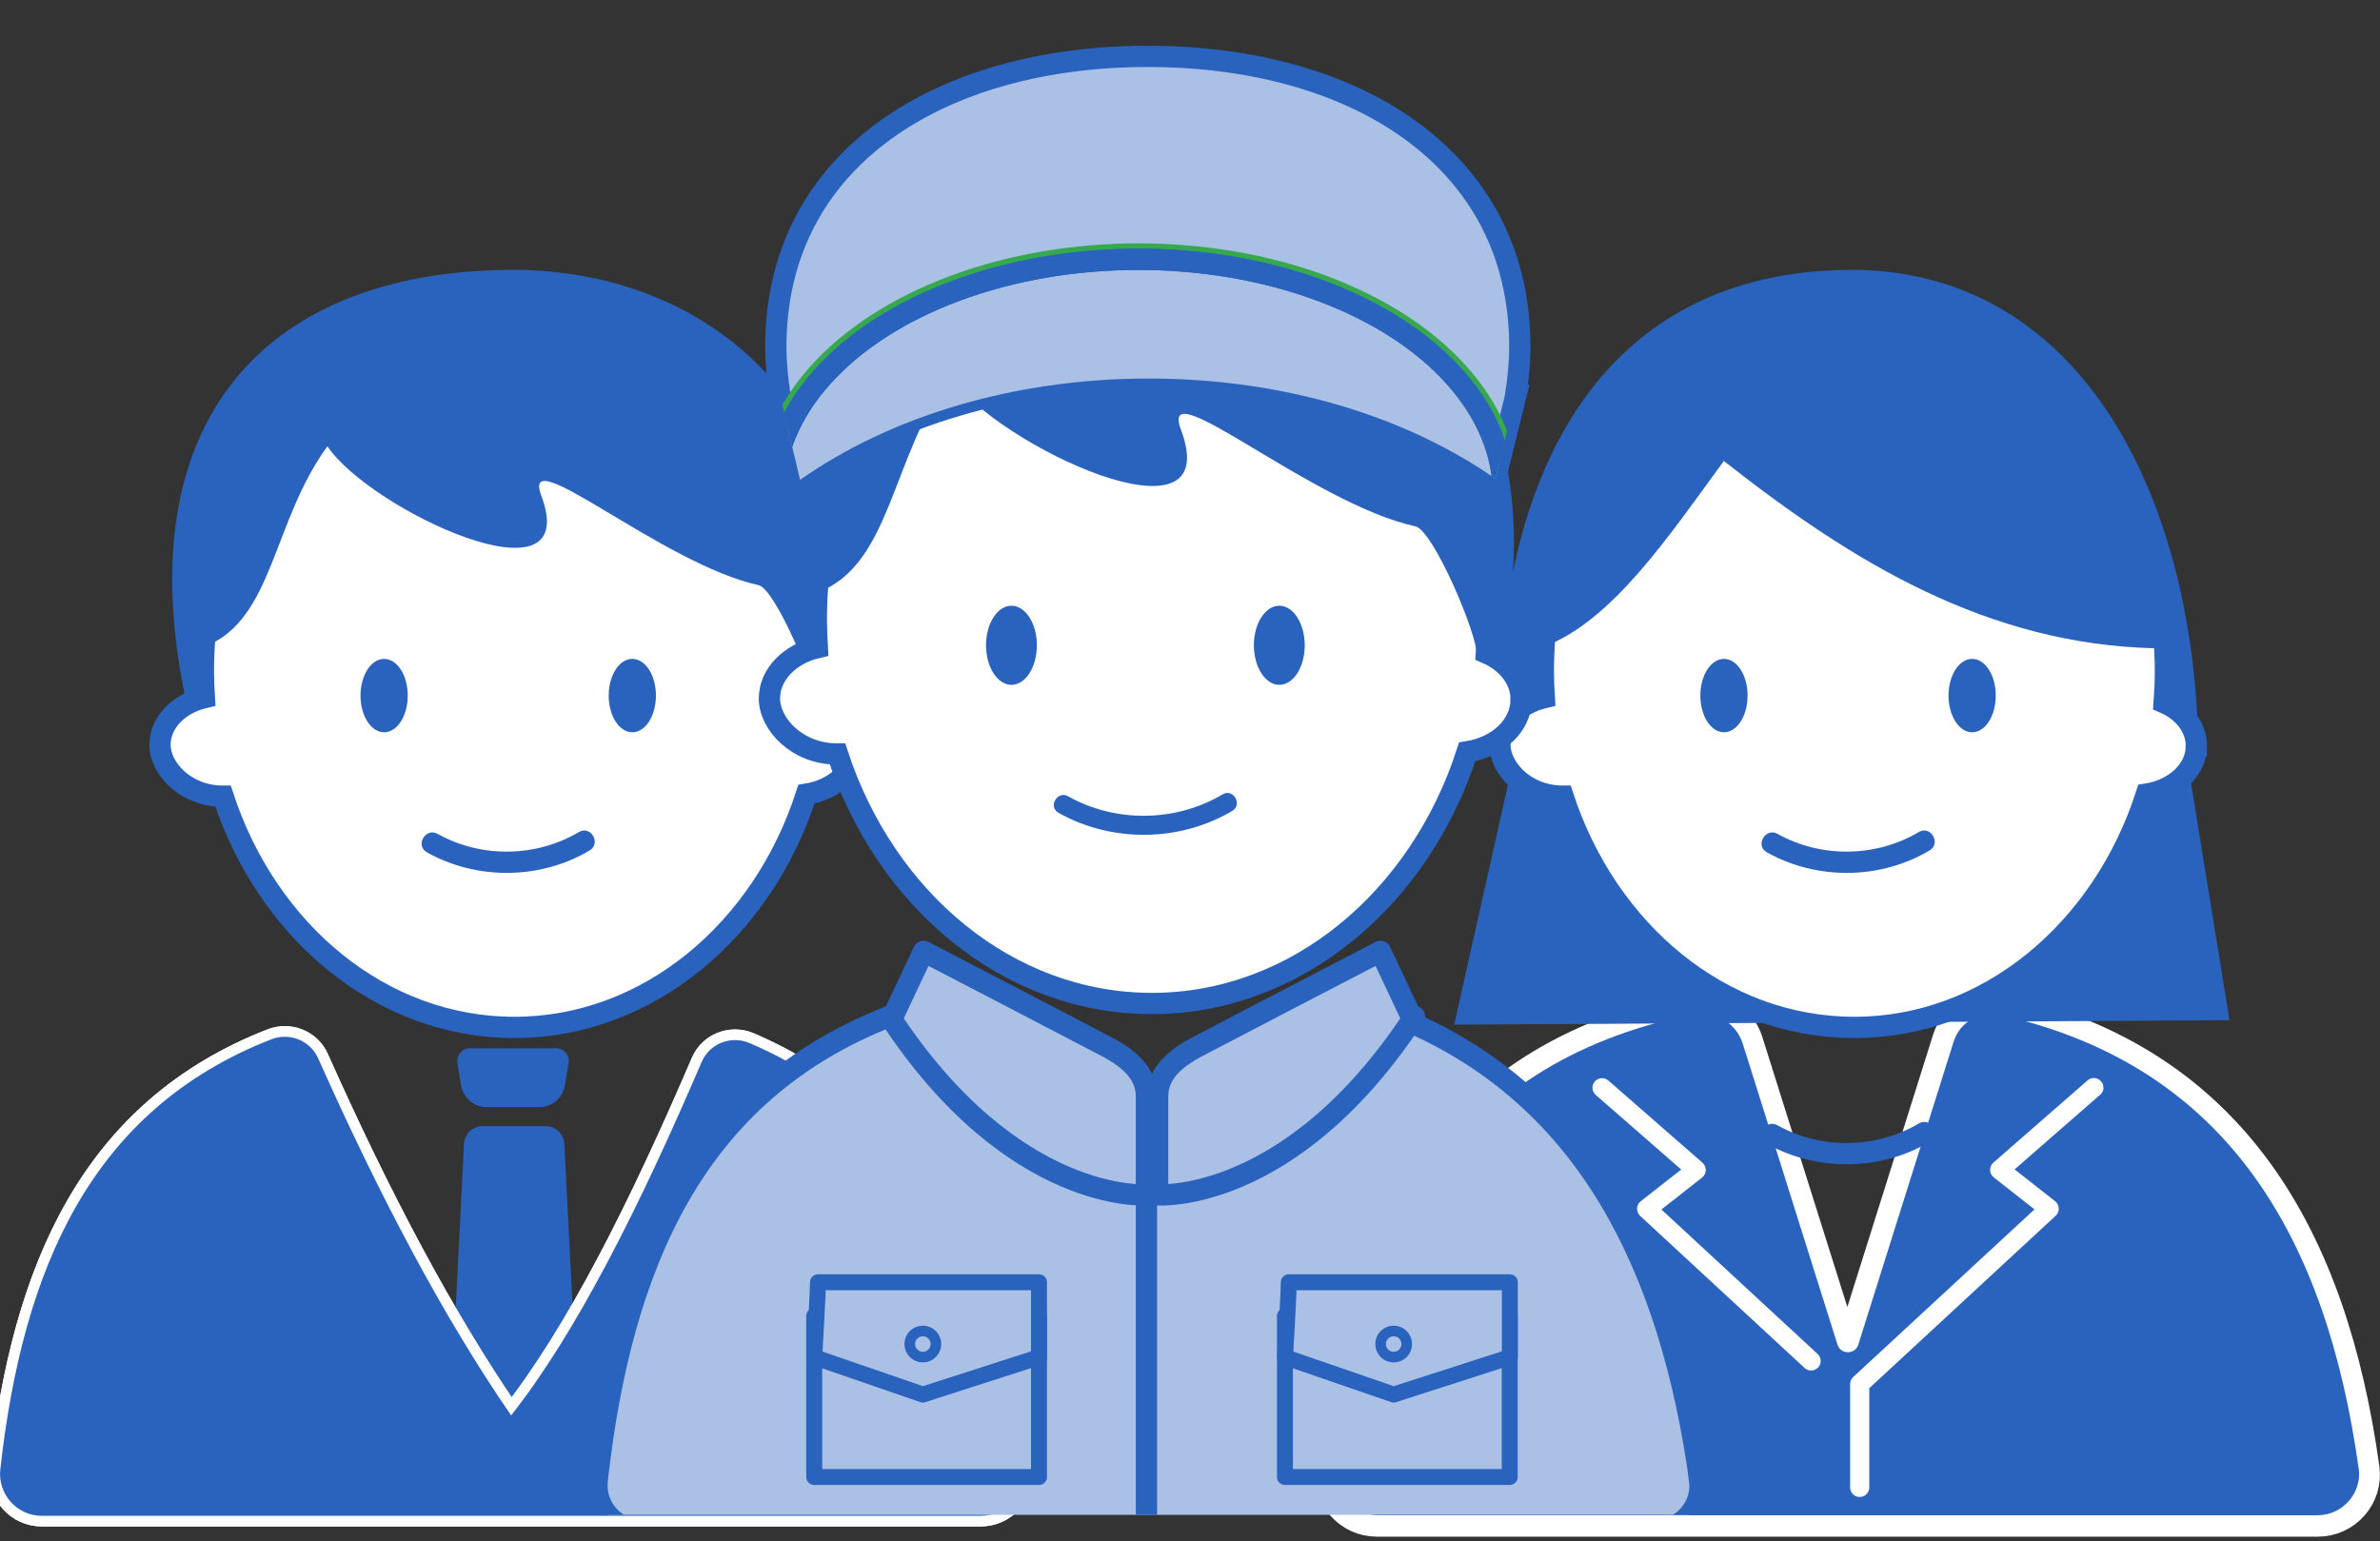
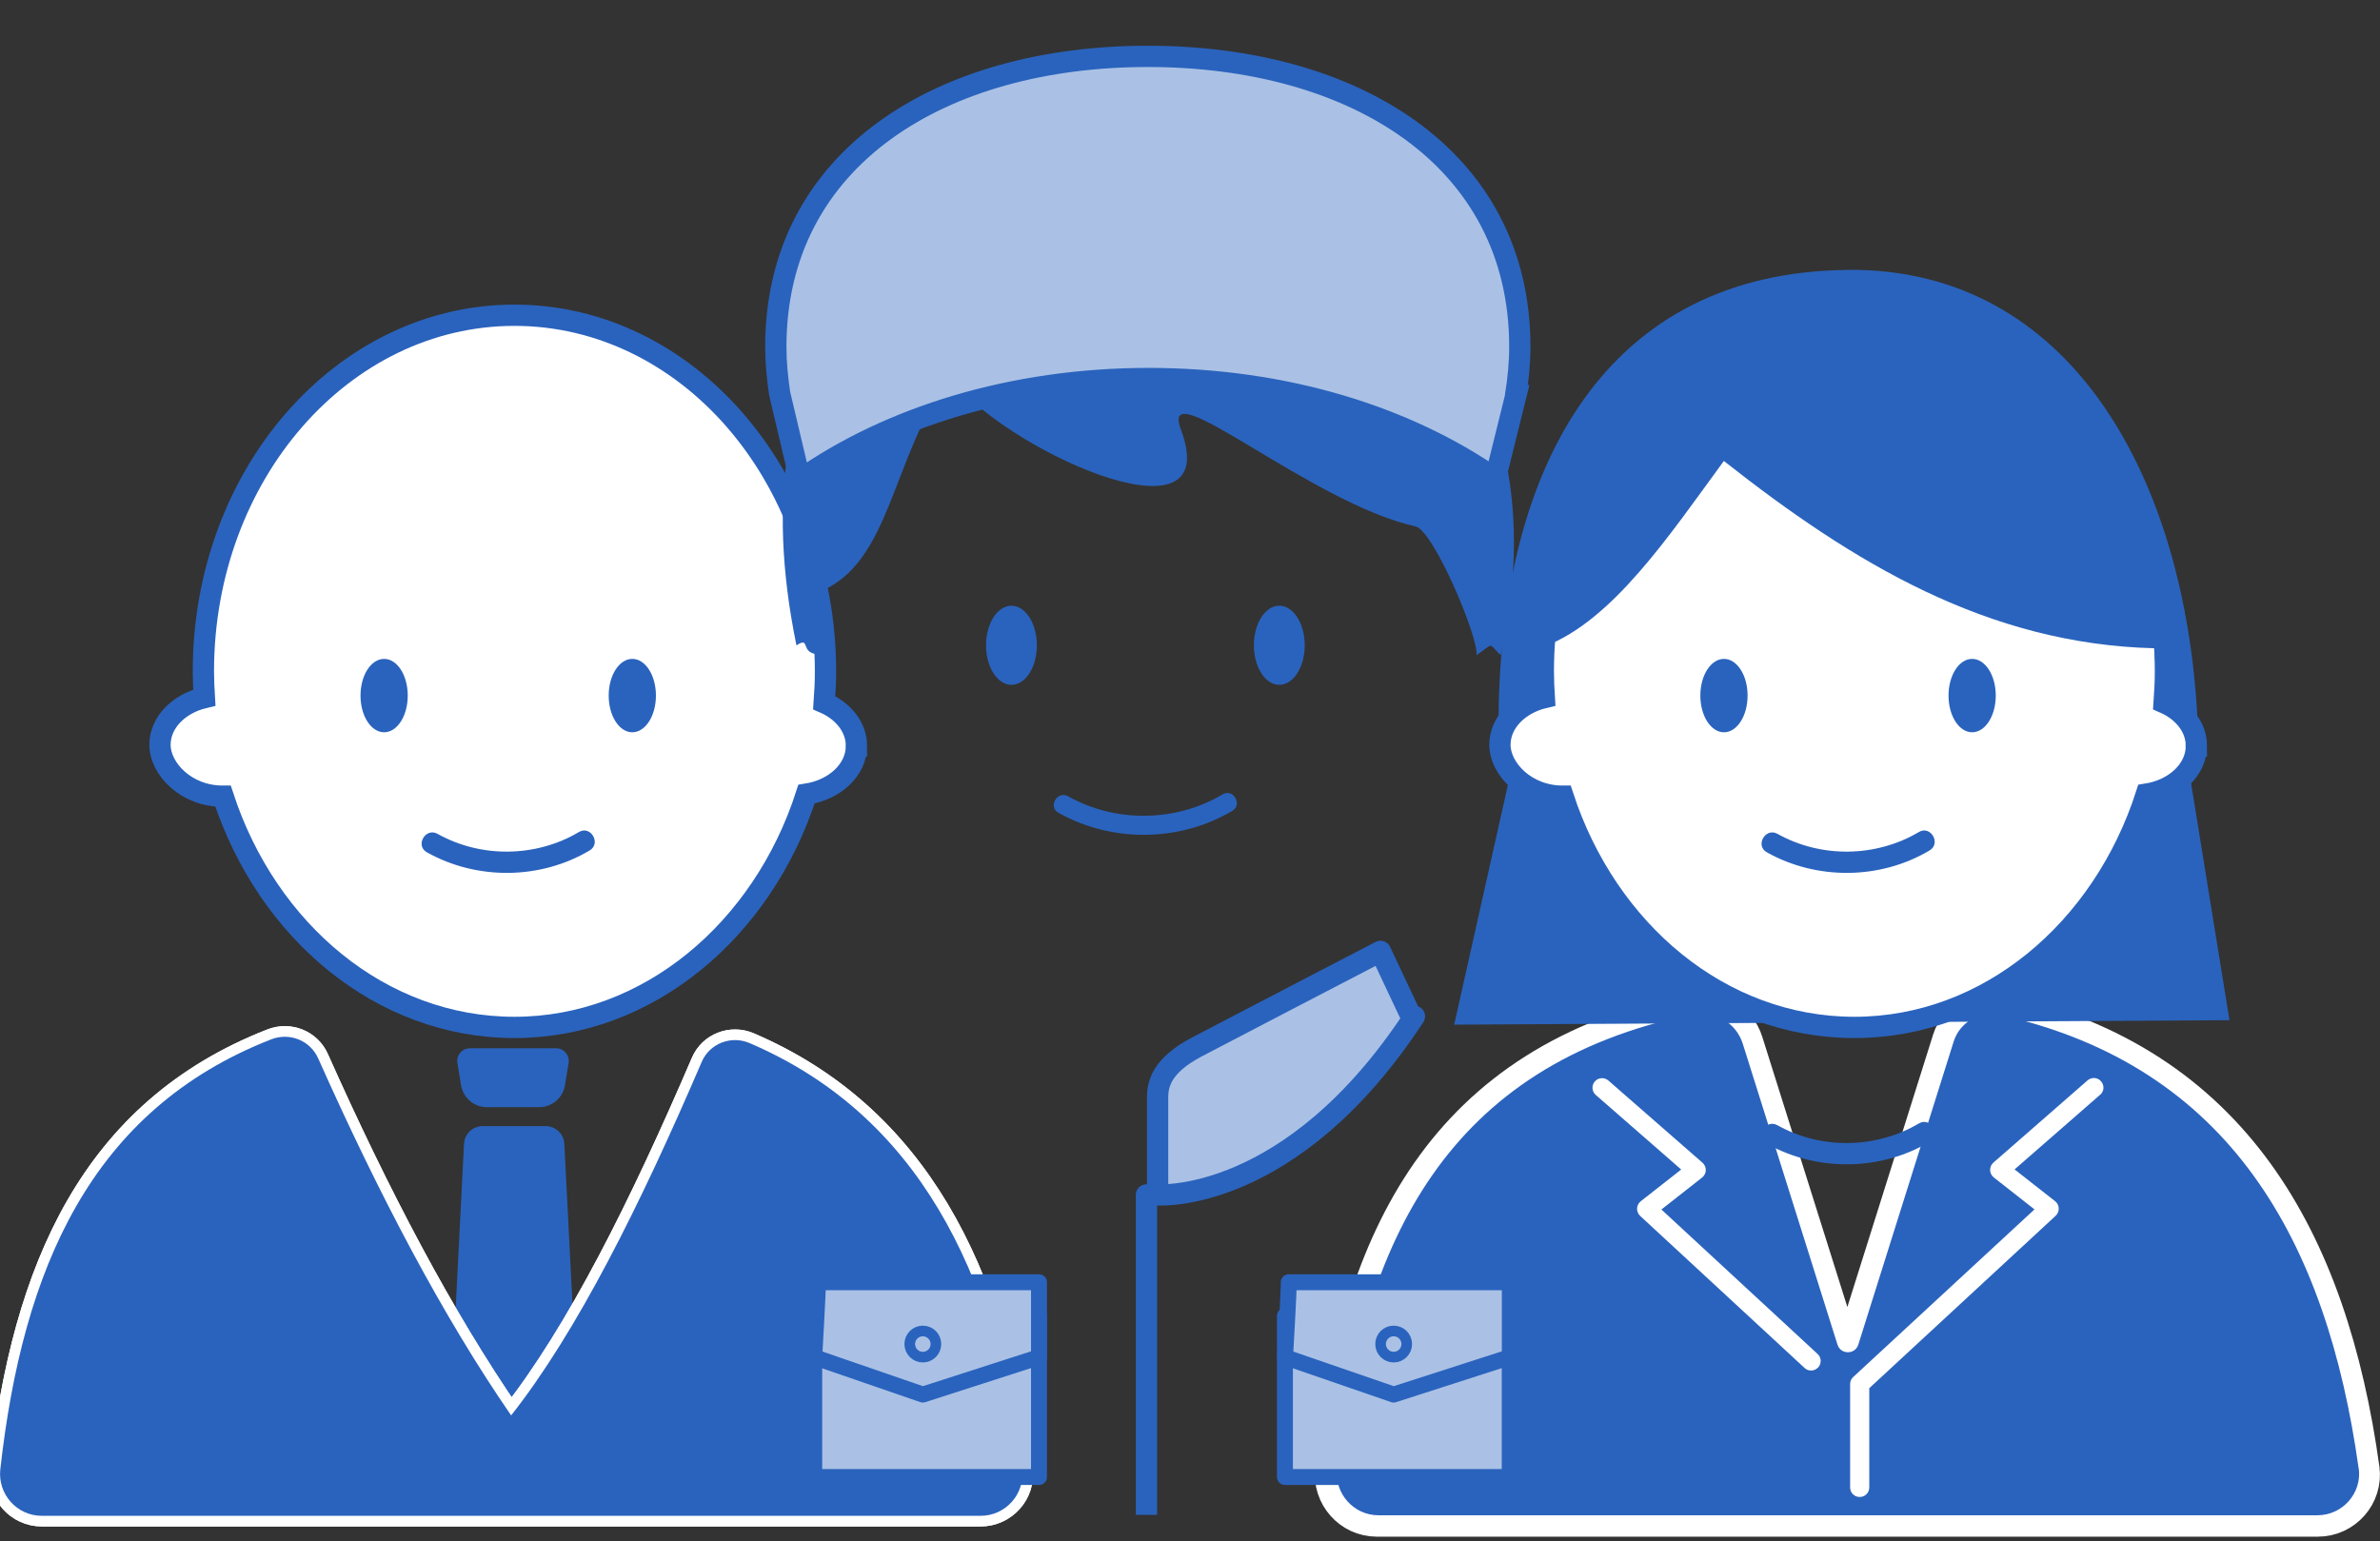
<svg xmlns="http://www.w3.org/2000/svg" id="_レイヤー_2" data-name="レイヤー 2" viewBox="0 0 223.73 144.9">
  <rect x="0" y="0" width="223.73" height="144.9" fill="#333333" stroke="none" />
  <defs>
    <style>
      .cls-1 {
        stroke-width: 4px;
      }

      .cls-1, .cls-2, .cls-3, .cls-4, .cls-5 {
        stroke-miterlimit: 10;
      }

      .cls-1, .cls-4 {
        fill: #fff;
      }

      .cls-1, .cls-6 {
        stroke: #fff;
      }

      .cls-7 {
        fill: #2a63bd;
      }

      .cls-7, .cls-8, .cls-9 {
        stroke-width: 0px;
      }

      .cls-10 {
        clip-path: url(#clippath);
      }

      .cls-8, .cls-2, .cls-6, .cls-11, .cls-5 {
        fill: none;
      }

      .cls-9, .cls-12, .cls-3, .cls-13 {
        fill: #aac1e5;
      }

      .cls-12, .cls-2, .cls-3, .cls-4, .cls-6 {
        stroke-width: 2px;
      }

      .cls-12, .cls-2, .cls-3, .cls-4, .cls-6, .cls-13, .cls-11, .cls-5 {
        stroke-linecap: round;
      }

      .cls-12, .cls-2, .cls-3, .cls-4, .cls-13, .cls-11 {
        stroke: #2a63bd;
      }

      .cls-12, .cls-6, .cls-13, .cls-11 {
        stroke-linejoin: round;
      }

      .cls-14 {
        clip-path: url(#clippath-1);
      }

      .cls-13 {
        stroke-width: 1.5px;
      }

      .cls-5 {
        stroke: #36a84d;
        stroke-width: 3px;
      }
    </style>
    <clipPath id="clippath">
      <rect class="cls-8" x="45.79" width="133.57" height="142.43" />
    </clipPath>
    <clipPath id="clippath-1">
-       <path class="cls-8" d="M142.48,37.17c.23-1.49.39-3.01.39-4.56,0-17.83-15.66-27.31-34.97-27.31s-34.97,9.48-34.97,27.31c0,1.49.15,2.95.36,4.39l1.92,8.12c8.37-5.89,19.95-9.53,32.76-9.53s24.23,3.59,32.59,9.41l1.94-7.83Z" />
-     </clipPath>
+       </clipPath>
  </defs>
  <g id="_文字" data-name="文字">
    <g>
      <path class="cls-1" d="M221.69,138.14c-2.98-21.43-12.13-37.92-33.77-42.72-1.85-.41-3.72.64-4.29,2.45l-9.07,28.82c-.28.88-1.52.88-1.8,0l-9.01-28.62c-.62-1.97-2.64-3.13-4.66-2.72-23.06,4.72-31.07,21.27-33.47,42.84-.25,2.28,1.51,4.29,3.81,4.29h88.45c2.32,0,4.12-2.04,3.81-4.33Z" />
      <polygon class="cls-7" points="143.06 67.95 136.7 96.34 209.58 95.92 204.5 64.56 143.06 67.95" />
      <path class="cls-4" d="M206.47,70.13c0-1.75-1.23-3.28-3.03-4.06.07-.97.12-1.95.12-2.95,0-18.49-13.09-33.48-29.24-33.48s-29.24,14.99-29.24,33.48c0,.83.04,1.66.09,2.47-2.41.57-4.17,2.34-4.17,4.44,0,2.22,2.42,4.84,5.93,4.83,4.15,12.7,14.85,21.74,27.39,21.74s23.34-9.13,27.45-21.93c2.68-.42,4.7-2.29,4.7-4.54Z" />
      <g>
        <path class="cls-7" d="M164.28,65.4c0,1.91-.99,3.45-2.22,3.45s-2.22-1.54-2.22-3.45.99-3.45,2.22-3.45,2.22,1.54,2.22,3.45Z" />
        <path class="cls-7" d="M187.61,65.4c0,1.91-.99,3.45-2.22,3.45s-2.22-1.54-2.22-3.45.99-3.45,2.22-3.45,2.22,1.54,2.22,3.45Z" />
      </g>
      <path class="cls-7" d="M166.08,80.13c4.7,2.64,10.67,2.59,15.31-.17,1.11-.66.1-2.39-1.01-1.73-4.03,2.39-9.2,2.46-13.29.17-1.12-.63-2.13,1.09-1.01,1.73h0Z" />
      <path class="cls-7" d="M166.08,107.53c4.7,2.64,10.67,2.59,15.31-.17,1.11-.66.1-2.39-1.01-1.73-4.03,2.39-9.2,2.46-13.29.17-1.12-.63-2.13,1.09-1.01,1.73h0Z" />
      <path class="cls-7" d="M173.65,25.38c-22.49.23-32.54,18.1-32.78,41.97,1.25-.83,2.74-1.28,4.3-1.18-.04-.74-.06-1.48-.06-2.23,0-1.07.05-2.13.13-3.18,6.38-2.46,11.66-10.39,16.81-17.42,12.2,9.62,24.84,17.23,40.49,17.61.07.99.12,1.98.12,2.99,0,1.6.11.77-.07,2.31,1.62-1.11,2.85.5,3.99,1.56-1.09-22.69-11.8-42.65-32.93-42.44Z" />
      <path class="cls-7" d="M221.72,138.04c-2.99-21.36-12.12-37.79-33.68-42.61-1.9-.42-3.81.65-4.39,2.51l-8.96,28.48c-.3.96-1.66.96-1.96,0l-8.9-28.28c-.63-2.01-2.7-3.2-4.76-2.77-22.96,4.73-30.97,21.23-33.38,42.72-.26,2.33,1.55,4.38,3.9,4.38h88.25c2.37,0,4.22-2.09,3.89-4.43ZM170.91,128.57c-.18.19-.42.29-.66.29-.22,0-.44-.08-.61-.24l-15.46-14.3c-.19-.18-.3-.44-.29-.7.01-.26.14-.51.34-.67l3.81-2.99-8.03-7.01c-.38-.33-.41-.9-.09-1.27.33-.38.9-.41,1.27-.09l8.85,7.73c.2.18.32.44.31.7,0,.27-.13.52-.34.69l-3.83,3.01,14.68,13.58c.37.34.39.91.05,1.28ZM197.41,102.94l-8.03,7.01,3.81,2.99c.21.16.33.41.34.67.01.26-.09.52-.29.7l-17.52,16.21v9.33c0,.5-.4.9-.9.9s-.9-.4-.9-.9v-9.72c0-.25.1-.49.29-.66l17.04-15.76-3.83-3.01c-.21-.17-.34-.42-.34-.69,0-.27.11-.53.31-.7l8.85-7.73c.38-.33.95-.29,1.27.09.33.38.29.95-.09,1.27Z" />
    </g>
    <g>
      <path class="cls-4" d="M80.51,70.13c0-1.75-1.23-3.28-3.03-4.06.07-.97.12-1.95.12-2.95,0-18.49-13.09-33.48-29.24-33.48s-29.24,14.99-29.24,33.48c0,.83.04,1.66.09,2.47-2.41.57-4.17,2.34-4.17,4.44,0,2.22,2.42,4.84,5.93,4.83,4.15,12.7,14.85,21.74,27.39,21.74s23.34-9.13,27.45-21.93c2.68-.42,4.7-2.29,4.7-4.54Z" />
      <g>
        <path class="cls-7" d="M52.92,141.45h-9.18c-1,0-1.8-.84-1.75-1.84l1.63-32.07c.05-.93.82-1.66,1.75-1.66h5.93c.93,0,1.7.73,1.75,1.66l1.63,32.07c.05,1-.75,1.84-1.75,1.84Z" />
        <path class="cls-7" d="M52.27,98.56h-8.09c-.74,0-1.3.66-1.18,1.39l.34,2.08c.19,1.19,1.23,2.07,2.43,2.07h4.91c1.21,0,2.24-.88,2.43-2.07l.34-2.08c.12-.73-.44-1.39-1.18-1.39Z" />
      </g>
      <g>
        <path class="cls-7" d="M38.33,65.4c0,1.91-.99,3.45-2.22,3.45s-2.22-1.54-2.22-3.45.99-3.45,2.22-3.45,2.22,1.54,2.22,3.45Z" />
        <path class="cls-7" d="M61.66,65.4c0,1.91-.99,3.45-2.22,3.45s-2.22-1.54-2.22-3.45.99-3.45,2.22-3.45,2.22,1.54,2.22,3.45Z" />
      </g>
      <path class="cls-7" d="M40.12,80.13c4.7,2.64,10.67,2.59,15.31-.17,1.11-.66.1-2.39-1.01-1.73-4.03,2.39-9.2,2.46-13.29.17-1.12-.63-2.13,1.09-1.01,1.73h0Z" />
      <g>
        <path class="cls-6" d="M96.06,138.09c-2.59-18.47-9.77-33.24-25.6-40.02-1.74-.74-3.76.04-4.5,1.78-5.82,13.55-11.7,25.33-17.91,33.23-6.41-9.3-12.41-20.72-18.14-33.57-.75-1.69-2.69-2.46-4.41-1.79C8.54,104.34,2.13,119.33.03,138.14c-.26,2.33,1.55,4.38,3.9,4.38h88.25c2.37,0,4.22-2.09,3.89-4.43Z" />
        <path class="cls-7" d="M96.06,138.09c-2.59-18.47-9.77-33.24-25.6-40.02-1.74-.74-3.76.04-4.5,1.78-5.82,13.55-11.7,25.33-17.91,33.23-6.41-9.3-12.41-20.72-18.14-33.57-.75-1.69-2.69-2.46-4.41-1.79C8.54,104.34,2.13,119.33.03,138.14c-.26,2.33,1.55,4.38,3.9,4.38h88.25c2.37,0,4.22-2.09,3.89-4.43Z" />
      </g>
      <g>
        <path class="cls-6" d="M96.06,138.09c-2.59-18.47-9.77-33.24-25.6-40.02-1.74-.74-3.76.04-4.5,1.78-5.82,13.55-11.7,25.33-17.91,33.23-6.41-9.3-12.41-20.72-18.14-33.57-.75-1.69-2.69-2.46-4.41-1.79C8.54,104.34,2.13,119.33.03,138.14c-.26,2.33,1.55,4.38,3.9,4.38h88.25c2.37,0,4.22-2.09,3.89-4.43Z" />
        <path class="cls-7" d="M96.06,138.09c-2.59-18.47-9.77-33.24-25.6-40.02-1.74-.74-3.76.04-4.5,1.78-5.82,13.55-11.7,25.33-17.91,33.23-6.41-9.3-12.41-20.72-18.14-33.57-.75-1.69-2.69-2.46-4.41-1.79C8.54,104.34,2.13,119.33.03,138.14c-.26,2.33,1.55,4.38,3.9,4.38h88.25c2.37,0,4.22-2.09,3.89-4.43Z" />
      </g>
-       <path class="cls-7" d="M47.7,25.38c-22.49.23-35.69,13.9-30.32,40.02,1.25-.83.29.66,1.85.77-.04-.74-.06-1.48-.06-2.23,0-1.07.05-2.13.13-3.18,6.38-2.46,6.33-11.77,11.48-18.8,3.99,5.97,24.15,15.41,20.1,4.63-1.99-5.32,11.36,6.44,20.44,8.43,1.56.34,5.51,9.68,5.32,11.22,1.62-1.11.96-1.07,2.1,0,5.6-24.63-9.91-41.09-31.04-40.87Z" />
    </g>
  </g>
  <g id="design">
    <g class="cls-10">
      <g>
        <g>
-           <path class="cls-4" d="M143,65.78c0-1.89-1.32-3.54-3.27-4.38.08-1.05.13-2.11.13-3.18,0-19.95-14.13-36.13-31.56-36.13s-31.56,16.18-31.56,36.13c0,.9.04,1.79.09,2.67-2.6.61-4.5,2.52-4.5,4.79,0,2.39,2.61,5.23,6.4,5.21,4.48,13.7,16.02,23.46,29.56,23.46s25.19-9.85,29.63-23.66c2.89-.45,5.07-2.47,5.07-4.9Z" />
          <g>
            <path class="cls-7" d="M97.47,60.67c0,2.06-1.07,3.72-2.39,3.72s-2.39-1.67-2.39-3.72,1.07-3.72,2.39-3.72,2.39,1.67,2.39,3.72Z" />
            <path class="cls-7" d="M122.65,60.67c0,2.06-1.07,3.72-2.39,3.72s-2.39-1.67-2.39-3.72,1.07-3.72,2.39-3.72,2.39,1.67,2.39,3.72Z" />
          </g>
          <path class="cls-7" d="M99.5,76.42c5.01,2.82,11.39,2.76,16.34-.18.99-.59.09-2.15-.91-1.55-4.4,2.61-10.06,2.69-14.52.18-1.01-.57-1.92.98-.91,1.55h0Z" />
          <path class="cls-7" d="M107.59,17.49c-24.27.25-38.51,15-32.72,43.19,1.35-.89.31.72,1.99.83-.04-.79-.07-1.6-.07-2.4,0-1.16.05-2.3.14-3.43,6.88-2.66,6.83-12.7,12.39-20.29,4.3,6.44,26.06,16.63,21.69,5-2.15-5.74,12.25,6.95,22.05,9.1,1.69.37,5.95,10.45,5.74,12.11,1.75-1.2,1.04-1.15,2.27,0,6.05-26.58-10.7-44.34-33.5-44.11Z" />
-           <path class="cls-3" d="M159.78,139.12c-2.79-19.93-10.54-35.87-27.63-43.19-1.88-.8-4.05.05-4.86,1.92-6.28,14.62-12.63,4.55-19.33,13.09-6.92-10.04-13.39.42-19.57-13.45-.81-1.82-2.9-2.65-4.76-1.93-18.3,7.14-25.22,23.31-27.49,43.61-.28,2.52,1.67,4.73,4.2,4.73h95.23c2.56,0,4.55-2.25,4.2-4.78Z" />
          <path class="cls-3" d="M142.48,37.17c.23-1.49.39-3.01.39-4.56,0-17.83-15.66-27.31-34.97-27.31s-34.97,9.48-34.97,27.31c0,1.49.15,2.95.36,4.39l1.92,8.12c8.37-5.89,19.95-9.53,32.76-9.53s24.23,3.59,32.59,9.41l1.94-7.83Z" />
          <g class="cls-14">
            <g>
              <ellipse class="cls-5" cx="107.02" cy="46.49" rx="34.31" ry="22.11" />
              <ellipse class="cls-9" cx="107.02" cy="46.49" rx="34.31" ry="22.11" />
              <ellipse class="cls-2" cx="107.02" cy="46.49" rx="34.31" ry="22.11" />
            </g>
            <ellipse class="cls-2" cx="107.02" cy="46.49" rx="34.31" ry="22.11" />
          </g>
        </g>
-         <path class="cls-12" d="M84,95.44l2.82-5.99s14.08,7.31,17.25,8.98c3.35,1.76,3.7,3.52,3.7,4.75v9.16s-12.53.94-24.14-16.78l.37-.12Z" />
        <path class="cls-12" d="M132.59,95.44l-2.82-5.99s-14.08,7.31-17.25,8.98c-3.35,1.76-3.7,3.52-3.7,4.75,0,1.23,0,9.16,0,9.16,0,0,12.53.94,24.14-16.78l-.37-.12Z" />
        <line class="cls-3" x1="107.77" y1="112.35" x2="107.77" y2="142.98" />
        <g>
          <rect class="cls-13" x="120.79" y="123.73" width="21.13" height="15.14" />
          <path class="cls-13" d="M121.15,120.56h20.78v7.04l-10.92,3.52-10.21-3.52s.35-5.99.35-7.04Z" />
          <circle class="cls-11" cx="131.01" cy="126.37" r="1.23" />
        </g>
        <g>
          <rect class="cls-13" x="76.54" y="123.73" width="21.13" height="15.14" />
          <path class="cls-13" d="M76.89,120.56h20.78v7.04l-10.92,3.52-10.21-3.52s.35-5.99.35-7.04Z" />
          <circle class="cls-11" cx="86.75" cy="126.37" r="1.23" />
        </g>
      </g>
    </g>
  </g>
</svg>